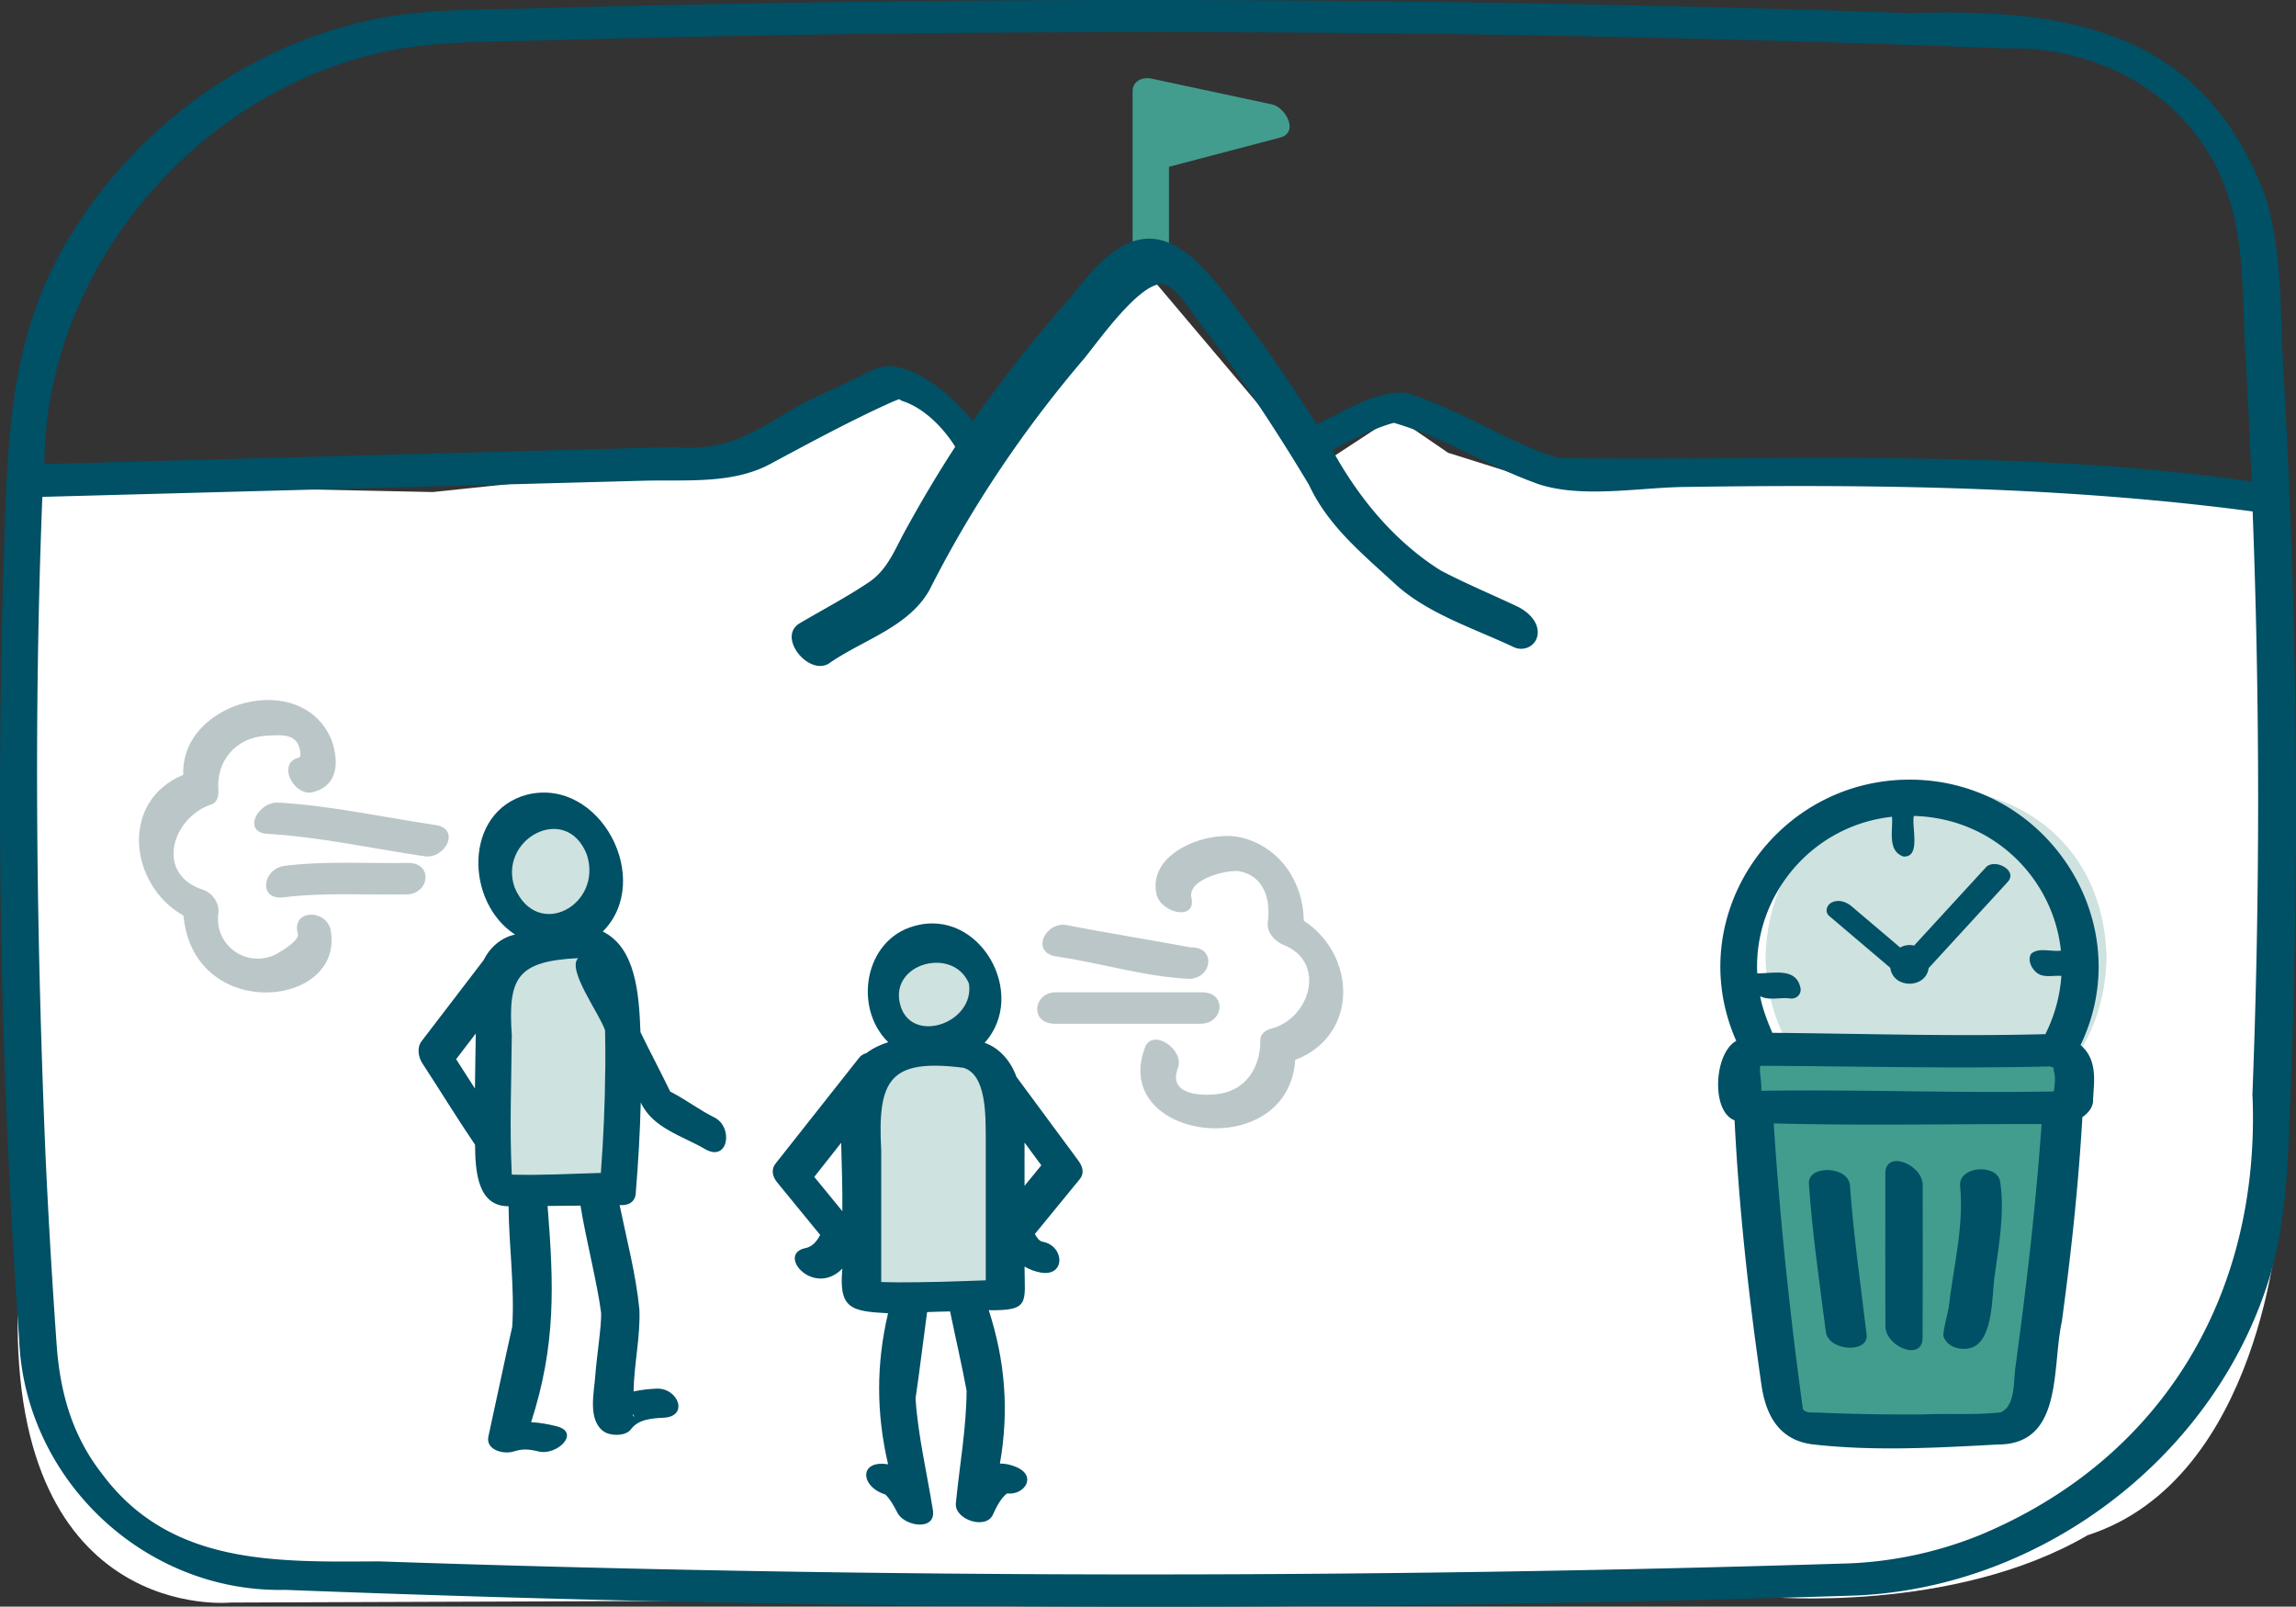
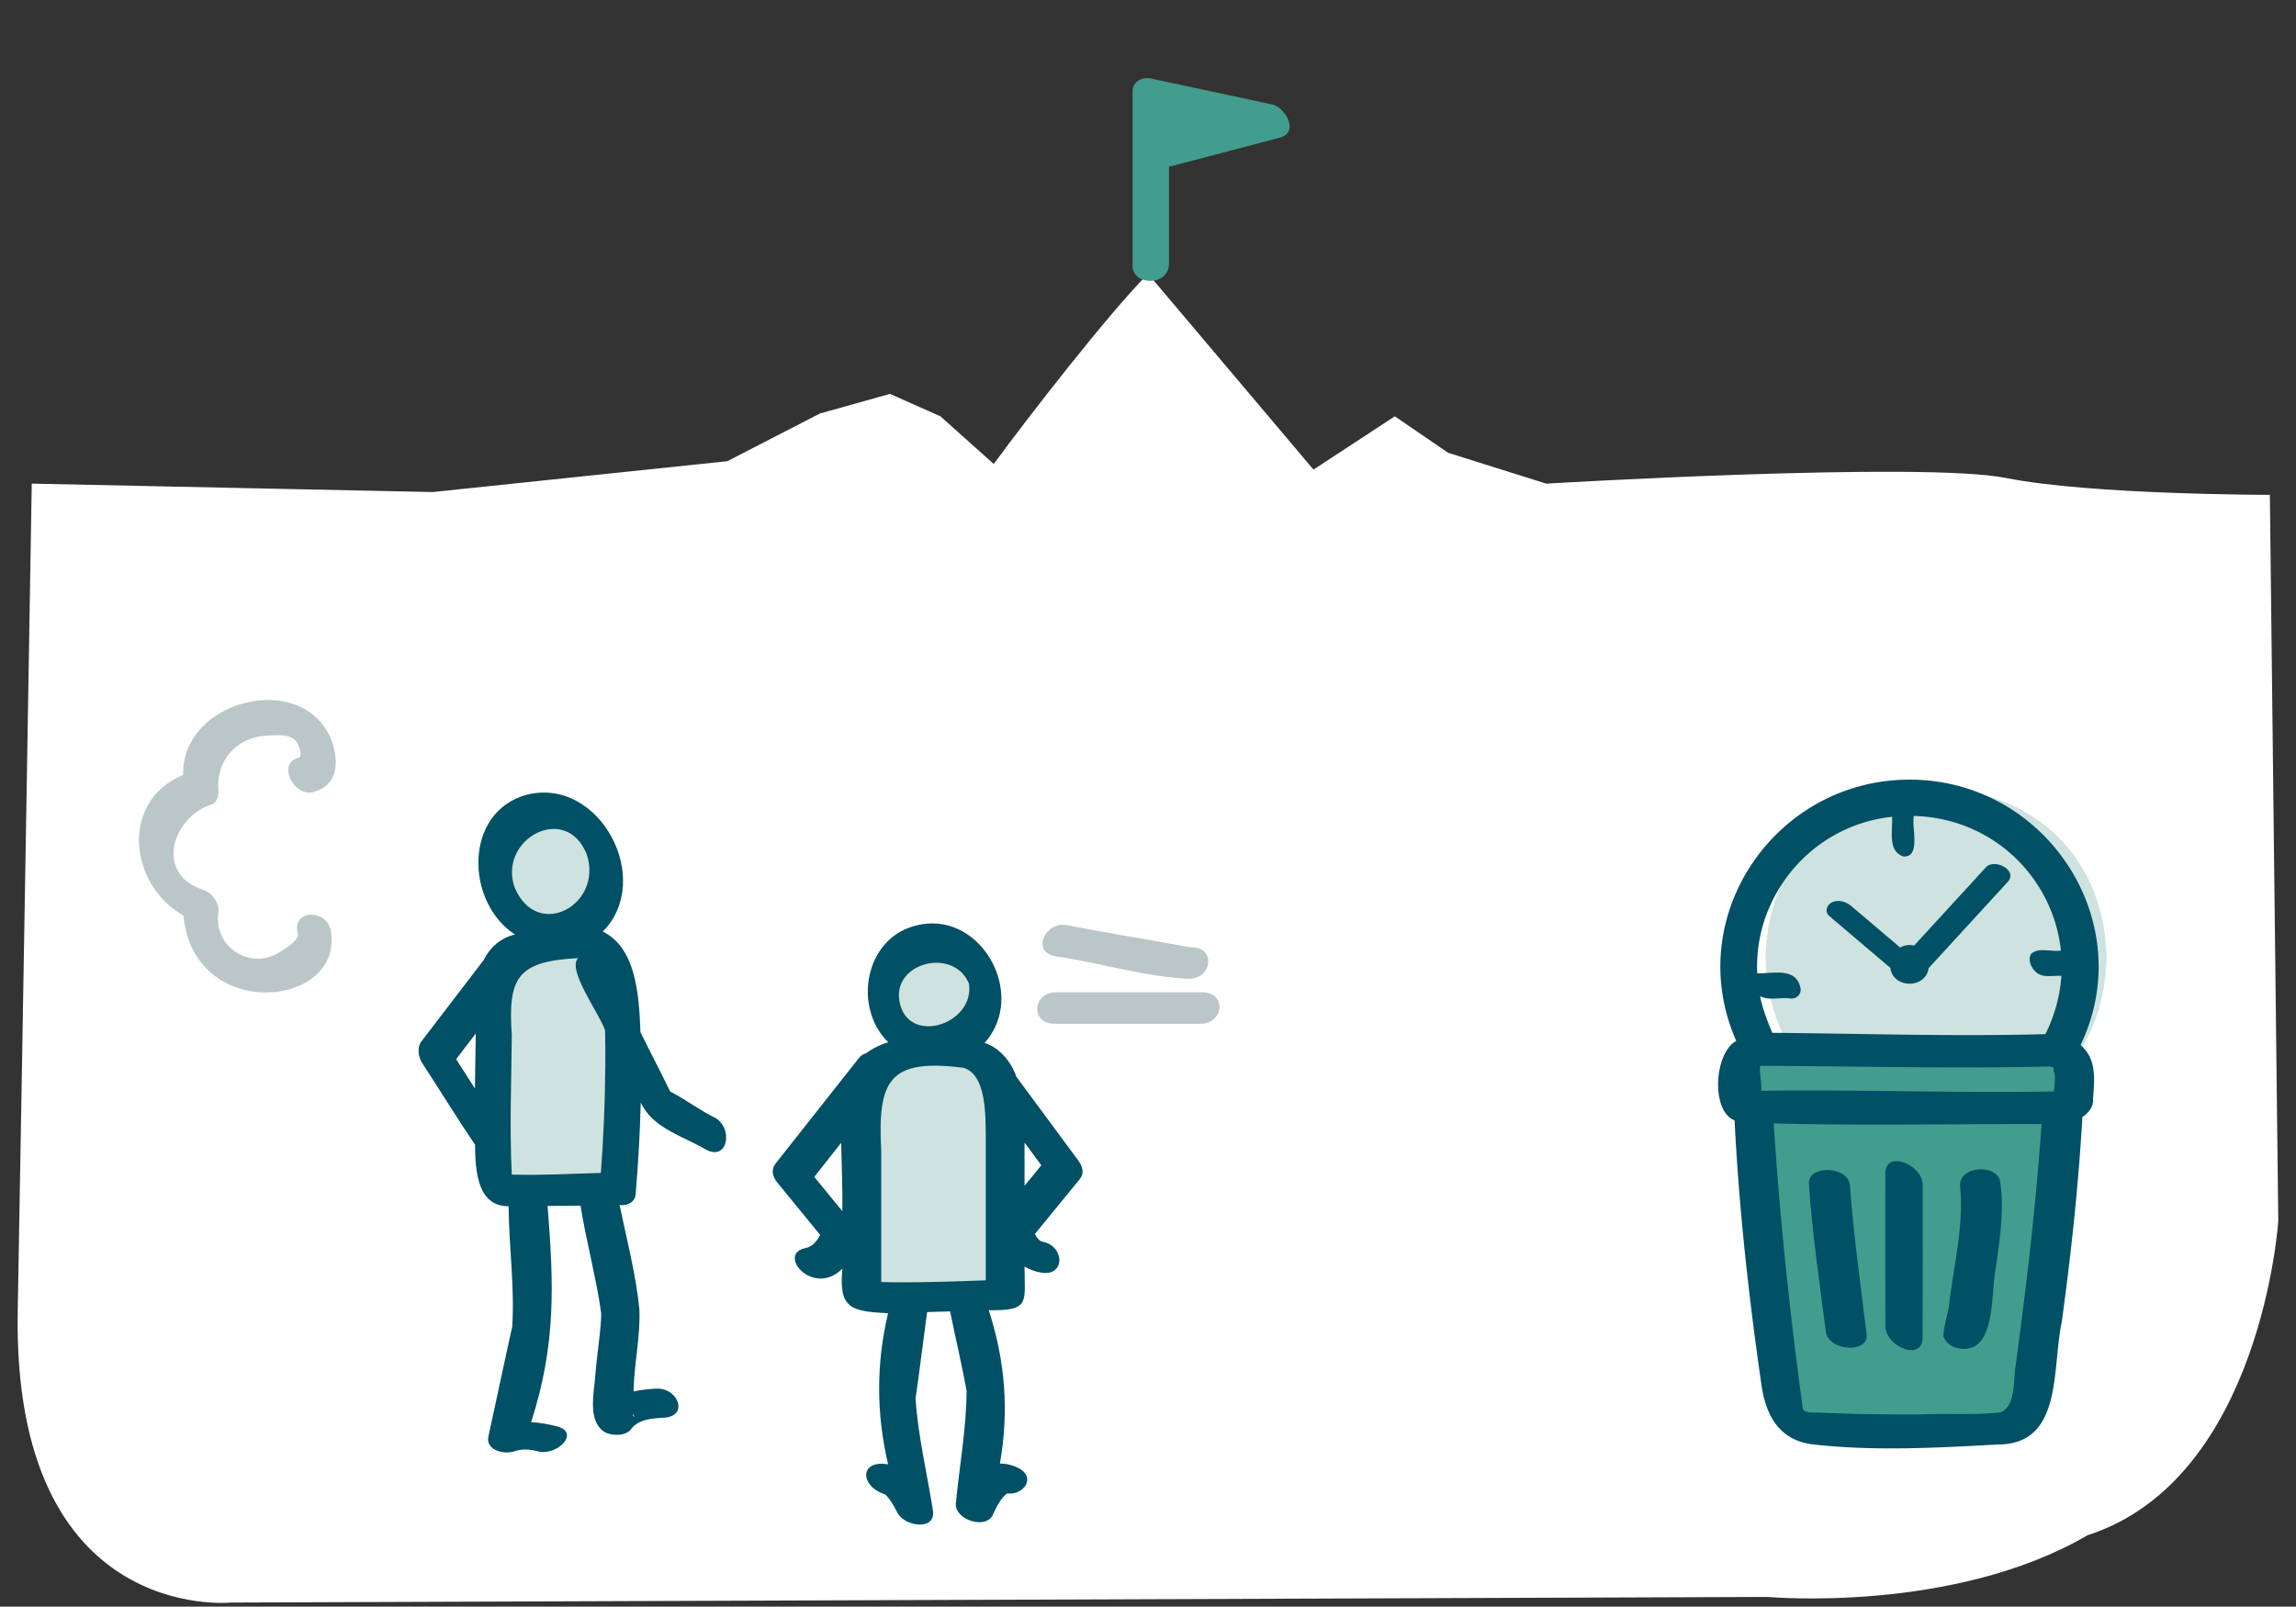
<svg xmlns="http://www.w3.org/2000/svg" id="Ebene_2" viewBox="0 0 409.32 286.46">
  <rect x="0" y="0" width="409.32" height="286.46" fill="#333333" stroke="none" />
  <defs>
    <style>.cls-1{fill:#005066}.cls-3{fill:#cee2df}.cls-4{fill:#bbc6c8}.cls-5{fill:#429d8e}</style>
  </defs>
  <g id="Ebene_6">
    <path d="m5.66 86.23 71.5 1.5 52.5-5.5 16.5-8.5 12.5-3.5 9 4 9.5 8.5c6.21-8.46 20.25-26.56 27.5-33.92l29.5 34.92 14.5-9.5 9.5 6.5 17.5 5.5s67-4 82-1 47 3 47 3l1.5 129.5s-3 46-34 56c-24 14-57 11-57 11l-274 1s-39 4-38-52 2.5-147.5 2.5-147.5z" style="fill:#fff" />
    <path class="cls-3" d="M375.56 170.73c-1.02 40.1-59.8 40.09-60.81 0 1.02-40.1 59.8-40.09 60.81 0z" />
    <path class="cls-5" d="M226.74 18.61c-7.17-1.53-14.33-3.06-21.5-4.6-1.51-.32-3.32.42-3.32 2.21v31.24c0 3.48 6.48 3.66 6.48-.47V29.74c6.59-1.73 13.18-3.46 19.78-5.2 3.5-.92.99-5.42-1.43-5.93z" />
    <path class="cls-3" d="M102.24 167.88s5.84-.36 6.45 2.02c4.37 7.15 1.47 42.07 1.47 42.07s-21.72.31-21.12.17c-2.04-7.39-.8-20.76-1.01-32.54-.18-10.04 5.83-10.23 5.83-10.23l8.38-1.49z" />
    <path class="cls-3" d="M107.51 152.1c4.31 13.74-13.67 19.98-18.65 6.4-4.31-13.74 13.67-19.98 18.65-6.4z" />
    <path class="cls-1" d="M127.5 199.31c-2.84-1.38-4.86-3.05-8.02-4.69-1.72-3.55-3.57-7.04-5.3-10.58-.26-7.1-.91-15.07-6.72-17.95 9.15-9.17-.43-27.59-13.49-24.41-11.35 3.03-11.06 19.18-2.15 24.95-2.5.52-4.53 2.35-5.61 4.57-3.68 4.81-7.36 9.63-11.05 14.44-.86 1.12-.6 2.8.12 3.92 3.16 4.83 6.17 9.77 9.41 14.54.04 4.76.45 11 5.98 10.97.05 7.06 1.1 14.41.65 21.47-1.3 5.78-2.87 13.34-4.25 19.58-.53 2.43 2.75 3.25 4.53 2.67 1.5-.49 2.67-.43 4.41 0 3.26.82 7.62-3.39 3.19-4.5-1.49-.37-3-.64-4.51-.72 4.44-13.81 4.06-24.43 2.93-38.55 1.96-.02 3.91-.03 5.87-.06.91 5.77 3.02 13.9 3.68 19.16.08 2.28-.81 7.83-1.04 11.11-.21 3.03-1.4 7.93 1.49 9.99 1.18.84 3.92.9 4.86-.38 1.32-1.8 3.76-1.96 5.8-2.06 4.6-.21 2.65-5.37-1.28-5.19-1.25.06-2.66.2-4.05.5.08-4.86 1.23-9.74 1.04-14.59-.6-6.2-2.26-12.49-3.53-18.64 1.53.14 2.82-.54 2.88-2.15.44-5.36.76-10.76.89-16.15 2.09 4.6 7.52 5.99 11.57 8.38 4 2.22 4.95-3.83 1.68-5.64zm-14.72 52.81c.6.63.09.59 0 0zm-4.88-61.44c-.05 6.15-.32 12.31-.78 18.45-5.26.14-10.62.46-15.88.3-.42-8.49-.07-16.4 0-24.81-.69-10.22.85-13.24 11.85-13.79-2.15 1.95 3.92 10.11 4.78 12.89.06 2.33.06 4.66.04 6.97zm-3.29-38.33c2.95 8.96-8.81 15.46-12.86 5.9-3.03-8.64 9.17-15.26 12.86-5.9zm-23.3 36.51 3.51-4.59c-.04 3.27-.12 6.54-.15 9.81-1.12-1.74-2.24-3.48-3.35-5.22z" />
    <path class="cls-4" d="M53.11 166.56c.33 1.14-3.44 3.41-4.27 3.75-5.22 2.26-10.78-2.01-9.89-7.66.13-1.74-1.14-3.48-2.79-4.02-8.65-2.83-5.46-12.93 1.59-15.23 1.03-.34 1.25-1.64 1.18-2.53-.39-5.19 3.06-9.25 8.25-9.67 1.89-.07 4.73-.58 5.87 1.32.21.32.92 2.38.22 2.56-4 .99-.87 6.99 2.47 6.16 4.55-1.12 4.76-5.39 3.34-9.35-5.27-12.7-26.9-6.91-26.41 6.26-11.39 4.73-9.64 19.65.04 25.1 1.8 19.31 29.06 16.44 26.2 2.37-1.03-3.62-7.05-3.43-5.8.95z" />
-     <path class="cls-4" d="M77.65 147.1c-9.24-1.37-18.67-3.45-28-4-3.69-.22-6.53 5.3-1.98 5.57 9.33.55 18.76 2.63 28 4 3.72.55 6.5-4.9 1.98-5.57zM72.72 153.86c-7.22.12-14.79-.39-21.96.52-4 .5-4.77 6.18-.22 5.61 7.17-.9 14.74-.39 21.96-.52 4.09-.07 4.77-5.68.22-5.61zM232.43 164.16c-.06-6.76-4.17-13.12-11.1-14.82-5.82-1.42-16.79 2.58-15.16 10.07.74 3.38 7.16 4.9 6.23.65-.74-3.41 6.68-5.09 8.6-4.71 4.42.86 5.56 5.17 5.02 9.09-.25 1.78 1.25 3.4 2.79 4.02 7.78 3.1 4.74 13.17-2.22 14.96-.91.23-1.91.9-1.9 1.98.06 4.93-2.62 9.19-7.86 9.7-3.04.3-8.63.04-6.83-4.71 1.22-3.23-4.53-7.17-5.88-3.62-6.26 16.54 25.51 20.84 26.79 2.21 11.32-4.33 10.95-18.66 1.53-24.82z" />
    <path class="cls-4" d="M214.27 176.92h-26c-4.1 0-4.76 5.61-.22 5.61h26c4.1 0 4.76-5.61.22-5.61zM188.17 170.51c7.94 1.13 15.87 3.66 23.88 4.02 4.09-.14 4.77-5.76.22-5.61-4.97-.95-15.38-2.65-22.12-3.98-3.71-.69-6.47 4.73-1.98 5.57z" />
    <g>
      <path class="cls-5" d="M368.66 189.09c-5.67.42-48.71-.47-53.68-.53-4.41.52-1.87 6.35-2.12 9.29-.07 1.08 1.83.96 2.09 1.16 1.01 17.59 3.01 35.38 5.47 53.3.31 2.21 2.18 4 4.32 4.1 11.73.56 23.47.47 35.2-.28 2.05-.13 3.87-1.85 4.22-3.95 2.85-17.85 5.09-35.51 6.13-52.9 0 0-.07-.17.61-.19.66-.02 1.17-.5 1.19-1.15.04-3.2 1.28-8.72-3.44-8.86z" />
      <path class="cls-1" d="M322.48 211.03c.59 8.79 1.89 17.59 3.02 26.41.45 3.5 7.66 3.91 7.27.53-1.05-8.87-2.34-17.74-2.97-26.6-.25-3.52-7.53-3.71-7.31-.35zM356.58 210.69c-.52-3.29-7.69-2.86-7.12 1 .67 7.12-1.29 14.52-2.07 21.57-.1.58-1.12 4.49-.91 5.04.71 2.01 3.41 2.67 5.27 1.88 3.57-1.52 3.39-9.24 3.79-12.31.75-5.55 1.9-11.59 1.04-17.17zM336.11 209.22c-.02 9.08-.02 18.16.01 27.25.02 3.65 6.62 6.36 6.63 2.05.03-9.08.04-18.17.02-27.25-.02-3.64-6.65-6.35-6.67-2.05z" />
    </g>
    <g>
      <path class="cls-1" d="M371.61 187.02c-.22-.26-.46-.48-.7-.69 10.48-21.81-5.91-47.05-30.08-47.32-24.19-.27-41.11 24.38-31.3 46.58-3.96 2.15-4.54 12.57-.3 14.16.78 15.65 2.53 31.56 4.8 47.22.79 5.41 3.17 9.87 9.23 10.57 10.92 1.23 21.99.6 32.93.01 11.65-.02 9.58-13.61 11.37-21.85 1.69-12.3 2.98-24.48 3.68-36.54 1.06-.69 2.02-1.86 1.9-3.21.17-2.88.72-6.38-1.53-8.93zm-57.24 7.46c-.07 0-.22 0-.39-.01.13-1.45-.34-2.97-.19-4.44 17.26.07 34.5.54 51.69.11 1.32.57.34-.26.72 1.02.28.9.1 2.27-.05 3.44-17.22.32-34.56-.36-51.77-.12zm22.93-48.84c.2 2.36-.89 6.04 2.01 7.07 3.2.23 1.45-5.24 1.88-7.23 14.4.4 24.89 11.33 26.22 24.01-1.69.27-4.02-.66-5.34.61-.59 1.07.03 2.44.87 3.19 1.21 1.17 3.03.58 4.55.71-.23 3.46-1.15 6.98-2.85 10.39-16.2.43-32.5-.09-48.68-.24-.92-2.16-1.76-4.34-2.17-6.53 1.54.81 3.47.2 5.16.38 1.34.27 2.41-.82 1.95-2.15-.89-3.4-5.02-2.23-7.63-2.31-.65-13.75 9.61-26.36 24.04-27.91zm24.37 79.32c-.72 6.3-1.52 12.61-2.39 18.95-.32 2.44 0 6.84-2.63 7.91-4.6.52-9.4.15-14.05.37-6.09.04-12.18-.06-18.27-.32-1.36-.06-2.41.13-2.92-.63-2.31-16.81-4.12-34.06-5.2-50.94 15.91.42 31.85.09 47.76.11a579.04 579.04 0 0 1-2.3 24.55z" />
      <path class="cls-1" d="M354.05 154.63c-4.27 4.66-8.55 9.31-12.82 13.97-.82-.23-1.77-.07-2.48.34-2.89-2.45-5.78-4.91-8.67-7.36-.94-.8-2.27-1.25-3.46-.71-.94.43-1.41 1.69-.5 2.46 3.62 3.08 7.25 6.15 10.87 9.23.5 3.76 6.31 3.79 6.85.04 4.7-5.12 9.39-10.23 14.08-15.35 1.92-2.09-2.37-4.26-3.87-2.62z" />
    </g>
    <path class="cls-3" d="M175.47 174.89c2.85 11.7-14.48 16.22-17.72 4.63-2.84-11.7 14.48-16.22 17.72-4.63z" />
    <path class="cls-3" d="M179.2 203.13c0-4.5-.55-11.07-3.29-13.88-3.1-3.16-15.74-1.09-15.74-1.09s-1.96 0-4.19 2.43c-2.46 2.68-2.34 9.85-2.34 13.9v26.33c2.13 1.06 25.56 0 25.56 0v-27.69z" />
    <path class="cls-1" d="m192.19 206.86-10.99-14.87c-.94-2.69-2.97-5.15-5.67-6.06 7.83-8.65-.86-24.17-12.56-20.82-8.89 2.45-10.89 14.59-4.62 20.71-1.43.45-2.77 1.08-3.91 1.96-.5.13-.95.39-1.29.83l-14.86 18.82c-.9 1.13-.56 2.39.29 3.42 2.55 3.11 5.09 6.22 7.64 9.34-.59 1.11-1.41 2.13-2.67 2.35-5.16 1.11 1.53 8.84 6.63 3.64-.68 7.12 1.49 7.63 8.14 7.97-2.14 9.08-2.1 17.93.01 26.94-5.2-.87-5.05 3.94-.49 5.38.91.88 1.58 2.15 2.17 3.28 1.23 2.39 6.9 3.32 6.3-.51-1.04-6.56-2.66-13.28-3.09-19.9.75-5.07 1.36-10.31 2.06-15.4 1.39-.06 2.72-.08 4.1-.12.96 4.71 2.07 9.41 2.94 14.12-.02 6.64-1.28 13.48-1.91 20.1-.28 2.9 5.37 4.79 6.61 2 .6-1.33 1.37-2.87 2.5-3.77 3.11.39 5.44-3.09 1.65-4.71-1.03-.44-2-.62-2.91-.61 1.64-9.32.96-18.26-1.99-27.35 7.42.13 6.4-1.37 6.38-7.77.87.5 1.83.87 2.87 1.06 4.5.8 4.3-4.79.32-5.5-.53-.1-.99-.7-1.35-1.37l7.98-9.75c.95-1.16.5-2.36-.29-3.42zm-19.45-31.5c1.08 7.17-10.52 11.05-12.31 3.58-1.74-7.27 9.54-10.21 12.31-3.58zm-27.57 34.47c1.6-2.02 3.19-4.05 4.79-6.07.1 4.25.26 8.1.21 12.19l-5-6.11zm14.56 18.8c-.88 0-1.76-.02-2.63-.05V205.2c-.69-12.72 1.48-16.48 14.65-14.82 4.14 1.22 3.94 8.62 3.99 12.25v25.65c-5.33.2-10.67.38-16 .36zm22.92-24.91c1 1.35 2 2.7 2.99 4.05-1 1.22-2 2.44-2.99 3.66v-7.71z" />
-     <path class="cls-1" d="M408.57 99.05c-.37-11.14-.88-22.28-1.52-33.41-.59-10.22-.1-21.43-3.41-31.22C392.47 5.28 368.4 1.45 340.49 2.34 258.43-.47 176.29-.75 94.22 1.51c-9.41.26-18.94.08-28.18 2.06C42.65 8.6 22 24.46 10.59 45.42 1.52 62.09 1.32 79.86.72 98.4c-.77 23.57-.92 47.16-.46 70.74.46 23.18 1.51 46.35 3.15 69.48.87 25.04 22.31 45.42 47.46 44.85 35.09 1.36 70.19 2.26 105.31 2.69 46.69.58 93.4.33 140.08-.74 11.59-.26 23.18-.58 34.77-.95 32.52-1.49 62.68-23.91 73.01-54.95 2.78-8.36 3.56-16.75 3.95-25.5 1.55-34.97 1.75-69.99.58-104.97zM67.49 9.46c9.14-2.15 18.56-1.96 27.89-2.22 87.39-2.41 174.86-1.94 262.22 1.4 16.96-.45 33.21 8.7 39.19 25.04 3.49 9.24 2.94 20.08 3.52 29.81.44 7.45.79 14.9 1.11 22.36-40.89-5.91-82.52-3.68-123.54-4.17-9.57-2.94-17.76-8.91-27.34-11.67-5.66-.3-10.83 3.39-15.85 5.63-4.58-7.24-9.42-14.33-14.67-21.1-10.38-14.25-17.65-17-29.02-1.66-6.32 7.03-12.16 14.5-17.6 22.22-3.59-4.49-8.92-9.02-14.08-9.75-2.47-.35-4.49 1.02-6.65 2.05-3.25 1.55-6.52 3.07-9.76 4.65-8.01 4.57-12.89 8.56-22.65 7.66-37.45 1.01-74.89 2.01-112.34 3.02.19-34.33 26.37-65.58 59.57-73.26zM247.8 74.89c-.92.03-.39-.12 0 0zm153.77 120.56c1.39 35.13-15.86 64.64-48.7 78.29a69.935 69.935 0 0 1-23.01 5c-87.4 2.74-174.88 2.64-262.28-.35-18.32.1-37.26.75-49.38-15.6-5.33-6.8-7.49-14.51-8.1-23.01-.81-11.37-1.48-22.75-2-34.14-1.61-39.01-2.1-78-.55-117.05l107.22-2.88c7.51-.2 15.77.66 22.56-2.99 7.22-3.87 14.38-7.76 21.84-11.11 1.77-.65.63-.47 1.89-.05 3.75 1.26 7.18 4.78 9.23 8.1-3.18 4.88-6.13 9.88-8.95 15.02-1.86 3.39-3.14 6.9-6.4 9.1-3.95 2.67-8.26 4.92-12.36 7.34-4.1 2.41 1.5 9.35 5.13 7.22 6.08-4.27 14.27-6.48 18.01-13.18 7.46-14.78 16.74-28.53 27.47-41.13 2.5-2.97 10.95-15.2 14.85-13.15 2.36 1.24 4.29 4.68 5.84 6.68 7.1 9.21 13.52 18.94 19.49 28.91 3.36 7.24 9.41 12.19 15.16 17.47 5.76 5.42 14.21 8.07 21.31 11.43 1.84.87 4-.19 4.27-2.2.31-2.34-1.83-4.2-3.68-5.07-4.51-2.13-9.17-4.07-13.58-6.38-8.3-5.23-14.63-12.94-19.33-21.49 3.58-1.8 7.09-3.79 10.97-4.84 9.29 2.7 16.14 7.49 25.84 10.95 7.7 2.5 17.67.63 25.63.49 33.91-.51 67.97-.11 101.63 4.36 1.32 34.74 1.31 69.53-.05 104.27z" />
  </g>
</svg>